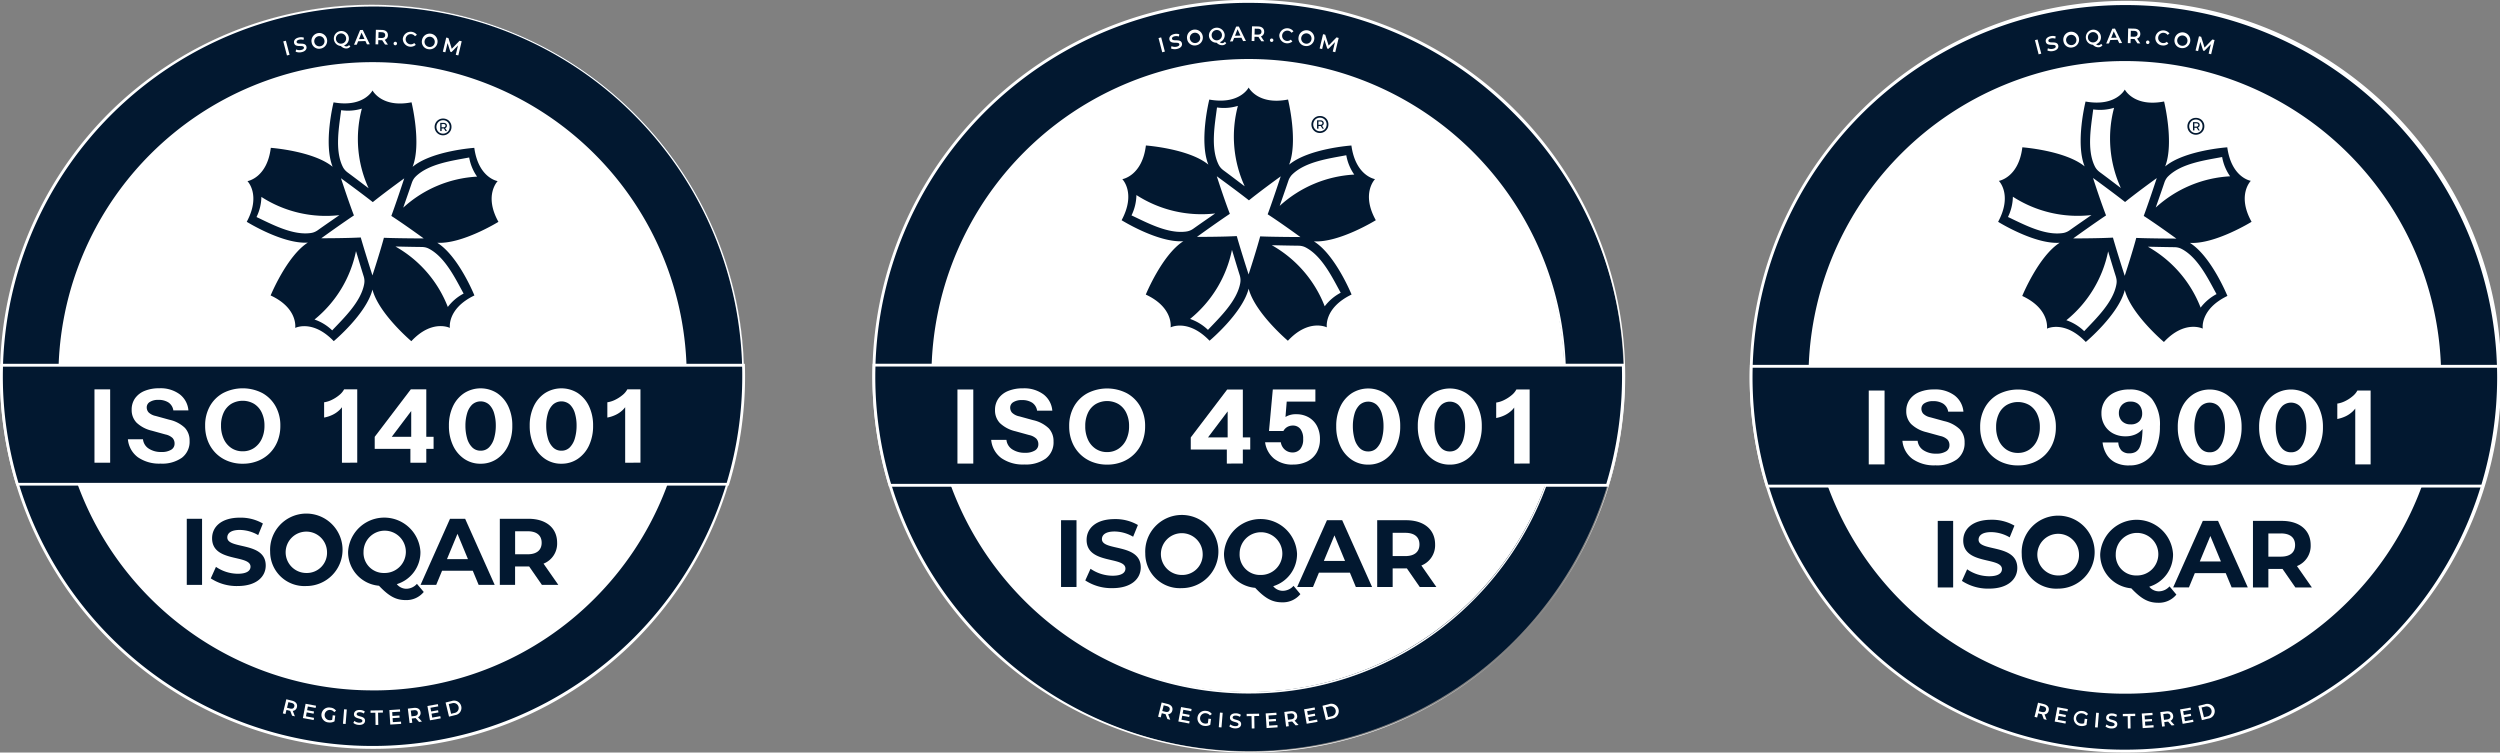
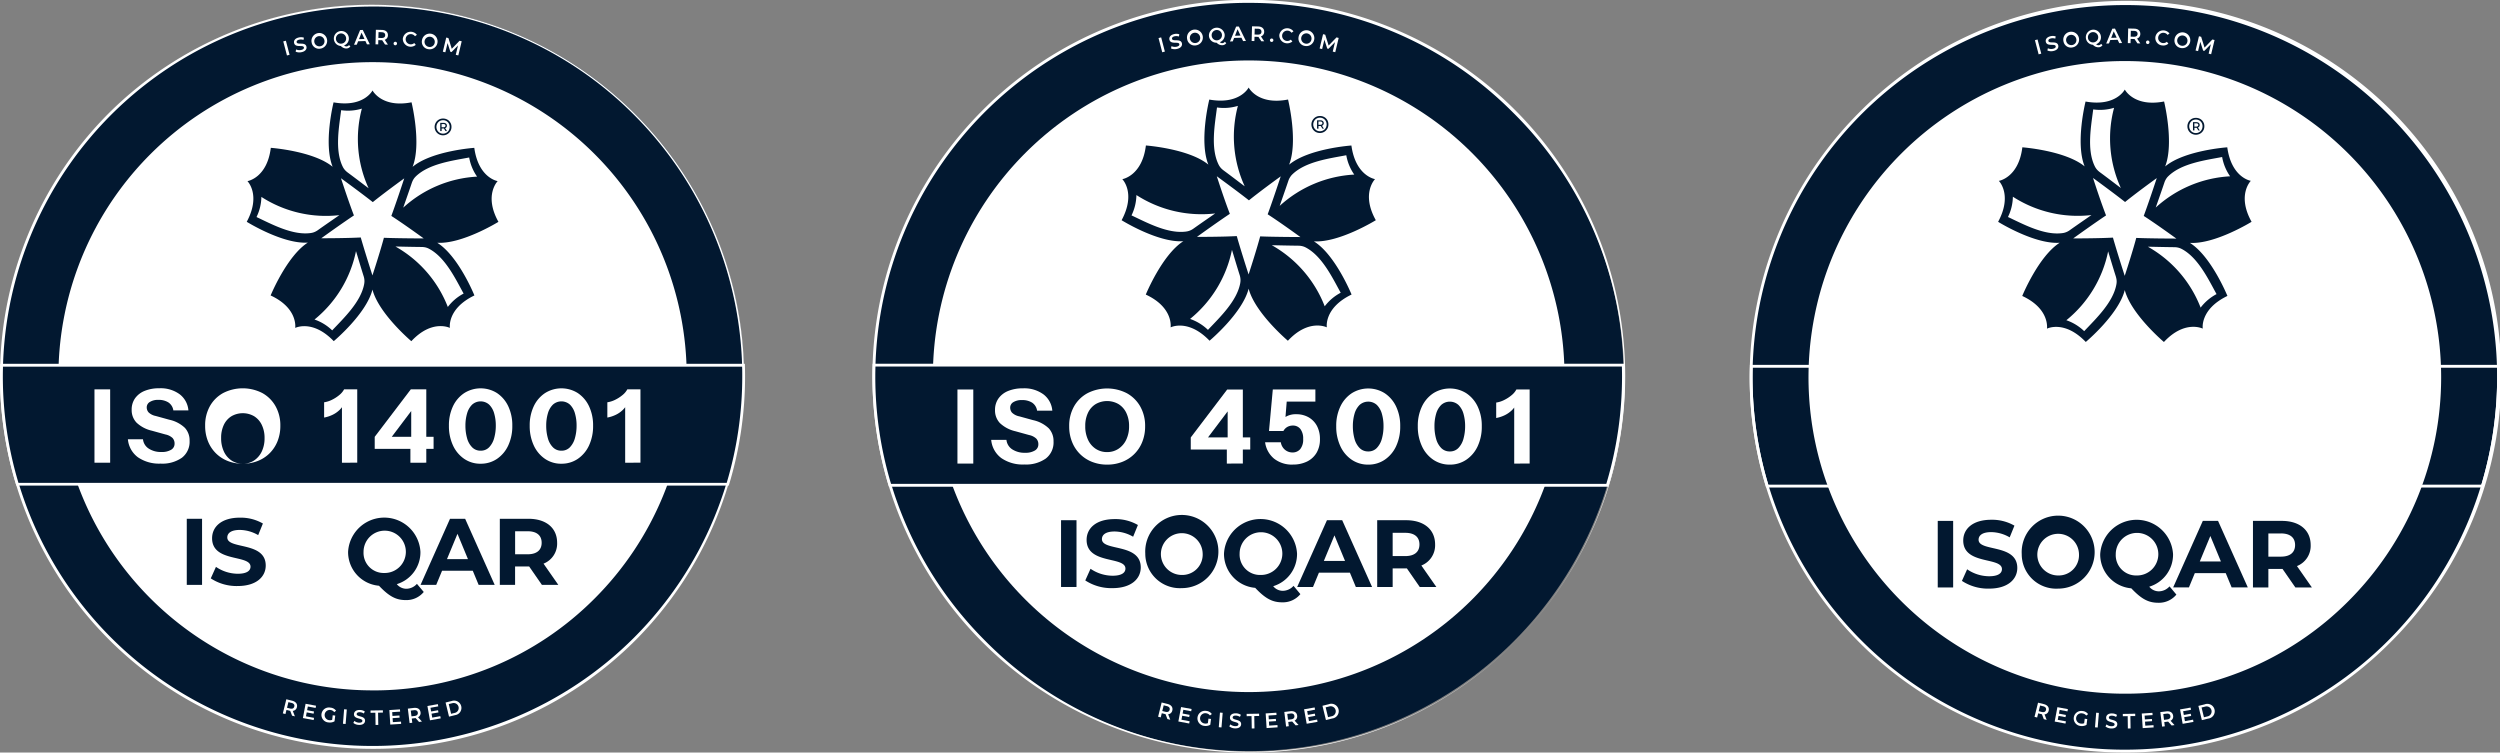
<svg xmlns="http://www.w3.org/2000/svg" width="270.107" height="81.308" viewBox="0 0 270.107 81.308">
  <rect x="0" y="0" width="270.107" height="81.308" fill="#808080" stroke="none" />
  <g id="Group_4139" data-name="Group 4139" transform="translate(-6346.054 -10451.846)">
    <g id="Group_4138" data-name="Group 4138">
      <g id="Group_4137" data-name="Group 4137">
        <path id="Path_6594" data-name="Path 6594" d="M503.384,43.536a40.1,40.1,0,1,1-40.1-40.1,40.1,40.1,0,0,1,40.1,40.1" transform="translate(5923.021 10448.965)" fill="#021830" />
        <path id="Path_6595" data-name="Path 6595" d="M463.357,83.858a40.251,40.251,0,0,1-28.463-68.712A40.252,40.252,0,0,1,491.82,72.069a40,40,0,0,1-28.463,11.789m0-80.2a39.944,39.944,0,0,0-28.245,68.189,39.944,39.944,0,0,0,56.49-56.49,39.685,39.685,0,0,0-28.245-11.7" transform="translate(5922.95 10448.895)" fill="#fff" />
        <path id="Path_6596" data-name="Path 6596" d="M494.147,40.611A33.784,33.784,0,1,1,460.362,6.827a33.785,33.785,0,0,1,33.784,33.784" transform="translate(5925.945 10451.889)" fill="#fff" />
        <path id="Path_6597" data-name="Path 6597" d="M460.434,74.62a33.937,33.937,0,0,1-24-57.935,33.938,33.938,0,1,1,48,48,33.717,33.717,0,0,1-24,9.939m0-67.569a33.63,33.63,0,0,0-23.78,57.412A33.631,33.631,0,1,0,484.214,16.9a33.41,33.41,0,0,0-23.78-9.85" transform="translate(5925.873 10451.817)" fill="#fff" />
        <path id="Path_6598" data-name="Path 6598" d="M459.145,31.779a12.8,12.8,0,0,0-5.661-6.534c.671.009,1.6.039,2.844.05.045,0,.093,0,.138.007a1.638,1.638,0,0,1,.367.067,1.614,1.614,0,0,1,.3.129c1.749.931,2.848,3.256,3.718,4.83a5.116,5.116,0,0,0-1.71,1.451M451,28.37l-.009-.03c-.9-2.809-1.254-4.074-1.254-4.074s-1.33.084-4.264.086l.026-.02c2.4-1.725,3.5-2.447,3.5-2.447s-.49-1.235-1.4-4.018l.026.019c2.386,1.742,3.412,2.561,3.412,2.561s1.028-.847,3.4-2.569l-.011.03c-.922,2.8-1.386,4.031-1.386,4.031s1.125.712,3.5,2.431h-.034c-2.956-.009-4.269-.069-4.269-.069s-.332,1.287-1.239,4.07m-.89.916c-.348,1.946-2.226,3.707-3.457,5.018a5.155,5.155,0,0,0-1.911-1.173,12.792,12.792,0,0,0,4.482-7.389c.2.639.458,1.533.829,2.714a1.018,1.018,0,0,1,.037.134,1.7,1.7,0,0,1,.048.369,1.764,1.764,0,0,1-.028.328M438.474,22.06A5.1,5.1,0,0,0,439,19.884a12.852,12.852,0,0,0,8.43,1.969c-.548.386-1.321.907-2.33,1.624a.974.974,0,0,1-.117.076,1.609,1.609,0,0,1-.335.16,1.587,1.587,0,0,1-.322.075c-1.963.272-4.223-.965-5.852-1.729m9.146-11.543a5.154,5.154,0,0,0,2.237-.171,12.757,12.757,0,0,0,.73,8.605c-.538-.4-1.274-.972-2.271-1.708-.037-.028-.075-.058-.108-.088a1.722,1.722,0,0,1-.257-.27,1.552,1.552,0,0,1-.17-.281c-.866-1.779-.386-4.3-.162-6.087m7.862,7.391a1.828,1.828,0,0,1,.216-.248c1.429-1.371,3.986-1.695,5.754-2.034a5.125,5.125,0,0,0,.855,2.069,12.846,12.846,0,0,0-7.979,3.351c.216-.633.533-1.509.928-2.682q.022-.064.05-.129A1.749,1.749,0,0,1,455.482,17.908ZM458,24.839c2.692.162,6.612-2.261,6.612-2.261-1.6-2.87-.082-4.4-.082-4.4s-2.075-.322-2.526-3.595c0,0-4.586.317-6.666,2.053.985-2.5-.114-6.972-.114-6.972-3.232.633-4.215-1.28-4.215-1.28s-.948,1.868-4.21,1.285c0,0-1.114,4.448-.1,6.959-2.081-1.708-6.681-2.047-6.681-2.047-.4,3.261-2.524,3.6-2.524,3.6s1.488,1.479-.075,4.392c0,0,3.9,2.431,6.6,2.246C441.747,26.273,440,30.533,440,30.533c2.988,1.384,2.656,3.507,2.656,3.507s1.87-.956,4.163,1.429c0,0,3.522-2.945,4.183-5.571.678,2.6,4.2,5.575,4.2,5.575,2.241-2.407,4.165-1.436,4.165-1.436s-.333-2.068,2.649-3.507C462.018,30.529,460.3,26.277,458,24.839Z" transform="translate(5935.294 10453.236)" fill="#021830" />
        <path id="Path_6599" data-name="Path 6599" d="M449.887,11.2a.666.666,0,0,1-.149.231.738.738,0,0,1-.8.158.684.684,0,0,1-.225-.155.738.738,0,0,1-.151-.231.779.779,0,0,1,0-.57.738.738,0,0,1,.151-.231.684.684,0,0,1,.225-.155.736.736,0,0,1,.287-.056.727.727,0,0,1,.285.056.712.712,0,0,1,.224.153.651.651,0,0,1,.149.227.721.721,0,0,1,.056.285.736.736,0,0,1-.056.287m.181-.643a.962.962,0,0,0-.19-.287.837.837,0,0,0-.291-.19.941.941,0,0,0-.358-.069.924.924,0,0,0-.36.071.863.863,0,0,0-.287.192.9.9,0,0,0-.194.291.858.858,0,0,0-.071.354.9.9,0,0,0,.548.836.923.923,0,0,0,1.006-.194.974.974,0,0,0,.2-.291.906.906,0,0,0,.067-.358.89.89,0,0,0-.067-.356" transform="translate(5944.699 10454.641)" fill="#021830" />
        <path id="Path_6600" data-name="Path 6600" d="M448.986,10.744h-.2v-.352h.2a.27.27,0,0,1,.166.045.169.169,0,0,1,0,.261.258.258,0,0,1-.166.047m.276.045a.274.274,0,0,0,.1-.222.278.278,0,0,0-.1-.22.389.389,0,0,0-.263-.082h-.358v.887h.153v-.283h.2l.034-.006.186.289h.156l-.2-.315a.252.252,0,0,0,.091-.048" transform="translate(5944.977 10454.855)" fill="#021830" />
        <rect id="Rectangle_100" data-name="Rectangle 100" width="1.652" height="7.141" transform="translate(6366.233 10507.897)" fill="#021830" />
        <path id="Path_6601" data-name="Path 6601" d="M435.331,39.726l.561-1.244a4.217,4.217,0,0,0,2.358.745c.978,0,1.376-.328,1.376-.766,0-1.337-4.152-.419-4.152-3.071,0-1.214.98-2.224,3.01-2.224a4.783,4.783,0,0,1,2.479.633l-.51,1.254a4.026,4.026,0,0,0-1.98-.561c-.98,0-1.356.367-1.356.816,0,1.317,4.152.408,4.152,3.03,0,1.194-.989,2.215-3.031,2.215a5.086,5.086,0,0,1-2.908-.827" transform="translate(5933.495 10474.609)" fill="#021830" />
-         <path id="Path_6602" data-name="Path 6602" d="M438.776,36.859a3.914,3.914,0,1,1,3.908,3.694,3.7,3.7,0,0,1-3.908-3.694m6.143,0a2.235,2.235,0,1,0-2.235,2.285,2.18,2.18,0,0,0,2.235-2.285" transform="translate(5936.467 10474.609)" fill="#021830" />
        <path id="Path_6603" data-name="Path 6603" d="M451.47,41.195a2.423,2.423,0,0,1-1.93.877c-1.06,0-1.8-.387-2.908-1.55a3.648,3.648,0,0,1-3.336-3.664,3.914,3.914,0,0,1,7.816,0,3.6,3.6,0,0,1-2.552,3.491,1.323,1.323,0,0,0,1.011.5,1.55,1.55,0,0,0,1.162-.531ZM447.2,39.144a2.286,2.286,0,1,0-2.235-2.285,2.178,2.178,0,0,0,2.235,2.285" transform="translate(5940.367 10474.609)" fill="#021830" />
        <path id="Path_6604" data-name="Path 6604" d="M453.141,38.843h-3.316l-.633,1.529H447.5l3.183-7.141h1.634l3.193,7.141h-1.734Zm-.52-1.255-1.132-2.734-1.133,2.734Z" transform="translate(5943.992 10474.666)" fill="#021830" />
        <path id="Path_6605" data-name="Path 6605" d="M456.647,40.372l-1.378-1.989h-1.52v1.989H452.1V33.231h3.092c1.909,0,3.1.989,3.1,2.591a2.325,2.325,0,0,1-1.47,2.256l1.6,2.295ZM455.1,34.578h-1.347v2.488H455.1c1.01,0,1.52-.468,1.52-1.244s-.51-1.244-1.52-1.244" transform="translate(5947.956 10474.666)" fill="#021830" />
        <path id="Path_6606" data-name="Path 6606" d="M503.384,25.516c0-.4-.007-.8-.019-1.19H423.207c-.011.395-.019.792-.019,1.19a40.046,40.046,0,0,0,1.725,11.662h76.746a40.107,40.107,0,0,0,1.725-11.662" transform="translate(5923.021 10466.984)" fill="#021830" />
        <path id="Path_6607" data-name="Path 6607" d="M501.844,37.4H424.871l-.034-.11a40.261,40.261,0,0,1-1.732-11.707c0-.361.007-.753.019-1.194l.006-.149h80.456l0,.149c.013.44.019.831.019,1.194a40.325,40.325,0,0,1-1.73,11.707ZM425.1,37.1h76.519A40,40,0,0,0,503.3,25.587c0-.319,0-.659-.015-1.037H423.427c-.009.38-.015.719-.015,1.037A39.934,39.934,0,0,0,425.1,37.1" transform="translate(5922.949 10466.914)" fill="#fff" />
        <rect id="Rectangle_101" data-name="Rectangle 101" width="0.293" height="1.572" transform="matrix(0.967, -0.254, 0.254, 0.967, 6376.658, 10456.32)" fill="#fff" />
        <path id="Path_6608" data-name="Path 6608" d="M440.338,6.86l.05-.242a.882.882,0,0,0,.544.058c.238-.052.32-.16.3-.274-.073-.332-.937.086-1.062-.486-.054-.248.1-.5.518-.592a1,1,0,0,1,.542.024l-.043.242a.872.872,0,0,0-.449-.03c-.237.052-.313.166-.289.281.073.328.935-.084,1.058.481.054.244-.1.5-.52.59a1.014,1.014,0,0,1-.646-.052" transform="translate(5937.658 10450.569)" fill="#fff" />
        <path id="Path_6609" data-name="Path 6609" d="M441.186,6.037a.848.848,0,1,1,.961.667.805.805,0,0,1-.961-.667m1.382-.218a.552.552,0,1,0-.46.631.537.537,0,0,0,.46-.631" transform="translate(5938.537 10450.395)" fill="#fff" />
        <path id="Path_6610" data-name="Path 6610" d="M444.287,6.6a.525.525,0,0,1-.393.224.789.789,0,0,1-.631-.268.811.811,0,1,1,.859-.887.786.786,0,0,1-.514.825.35.35,0,0,0,.274.108.354.354,0,0,0,.257-.151Zm-.957-.3a.552.552,0,1,0-.6-.5.536.536,0,0,0,.6.5" transform="translate(5939.621 10450.26)" fill="#fff" />
        <path id="Path_6611" data-name="Path 6611" d="M444.87,6.075l-.786.026-.143.367-.3.009.659-1.593.287-.009.758,1.55-.305.009Zm-.1-.225-.318-.678-.272.7Z" transform="translate(5940.662 10450.205)" fill="#fff" />
        <path id="Path_6612" data-name="Path 6612" d="M445.915,6.461l-.309-.468a.319.319,0,0,1-.06,0l-.356-.007-.011.458-.292-.007.039-1.572.648.017c.412.009.663.227.654.576a.5.5,0,0,1-.346.488l.348.525Zm-.361-1.334-.341-.009-.017.628.343.007c.255.007.391-.106.395-.3s-.125-.317-.38-.322" transform="translate(5941.738 10450.197)" fill="#fff" />
        <path id="Path_6613" data-name="Path 6613" d="M445.936,5.737a.184.184,0,1,1,.367.024.184.184,0,1,1-.367-.024" transform="translate(5942.644 10450.799)" fill="#fff" />
        <path id="Path_6614" data-name="Path 6614" d="M446.477,5.7a.851.851,0,0,1,1.514-.386l-.207.156a.554.554,0,0,0-.4-.229.553.553,0,1,0,.319.959l.168.2a.851.851,0,0,1-1.4-.7" transform="translate(5943.106 10450.293)" fill="#fff" />
        <path id="Path_6615" data-name="Path 6615" d="M447.585,5.8a.848.848,0,1,1,.7.937.805.805,0,0,1-.7-.937m1.38.233a.553.553,0,1,0-.637.453.535.535,0,0,0,.637-.453" transform="translate(5944.056 10450.426)" fill="#fff" />
        <path id="Path_6616" data-name="Path 6616" d="M450.193,7.182l.242-1.013-.7.717-.127-.03-.3-.946-.242,1-.27-.065.367-1.529.235.056.363,1.16.84-.87.233.056-.365,1.529Z" transform="translate(5945.104 10450.586)" fill="#fff" />
        <path id="Path_6617" data-name="Path 6617" d="M440.508,45.473l-.2-.523a.307.307,0,0,1-.06-.013l-.345-.086-.11.445-.283-.071.378-1.525.628.156c.4.1.6.367.514.7a.5.5,0,0,1-.443.4l.225.589Zm-.063-1.38-.332-.082-.151.607.332.082c.248.061.4-.019.453-.21s-.054-.335-.3-.4" transform="translate(5937.102 10483.697)" fill="#fff" />
        <path id="Path_6618" data-name="Path 6618" d="M441.879,45.483l-.045.24-1.159-.218.289-1.544,1.129.21-.045.242-.842-.158-.075.4.745.14-.045.237-.745-.142-.08.427Z" transform="translate(5938.106 10483.922)" fill="#fff" />
        <path id="Path_6619" data-name="Path 6619" d="M442.953,45.015l.274.035-.078.62a.994.994,0,0,1-.637.121.81.81,0,1,1,.209-1.6.816.816,0,0,1,.594.333l-.2.156a.586.586,0,0,0-.408-.235.553.553,0,1,0-.142,1.1.634.634,0,0,0,.332-.039Z" transform="translate(5939.048 10484.11)" fill="#fff" />
        <path id="Path_6620" data-name="Path 6620" d="M443.124,44.28l.291.024-.127,1.566L443,45.846Z" transform="translate(5940.108 10484.197)" fill="#fff" />
        <path id="Path_6621" data-name="Path 6621" d="M443.6,45.725l.11-.224a.867.867,0,0,0,.512.194c.244.007.35-.074.356-.192.011-.339-.929-.153-.909-.736.011-.253.22-.462.652-.445a1,1,0,0,1,.518.158l-.1.224a.894.894,0,0,0-.428-.14c-.244-.009-.345.082-.35.2-.013.333.928.151.905.728-.009.251-.222.458-.652.443a1.013,1.013,0,0,1-.613-.212" transform="translate(5940.629 10484.232)" fill="#fff" />
        <path id="Path_6622" data-name="Path 6622" d="M445.122,44.6l-.522.009,0-.248,1.334-.022,0,.248-.52.007.022,1.324-.292.006Z" transform="translate(5941.488 10484.25)" fill="#fff" />
        <path id="Path_6623" data-name="Path 6623" d="M446.951,45.609l.015.244-1.175.076-.1-1.568,1.146-.075.017.244-.855.056.028.408.756-.048.015.238-.756.05.028.432Z" transform="translate(5942.43 10484.203)" fill="#fff" />
        <path id="Path_6624" data-name="Path 6624" d="M447.972,45.719,447.6,45.3l-.06.009-.354.043.056.454-.289.035-.19-1.559.641-.078c.41-.05.689.129.732.473a.5.5,0,0,1-.272.533l.421.469Zm-.553-1.267-.339.041.076.622.339-.041c.253-.032.371-.164.346-.359s-.169-.294-.423-.263" transform="translate(5943.355 10484.127)" fill="#fff" />
        <path id="Path_6625" data-name="Path 6625" d="M449.291,45.282l.043.24-1.16.21-.277-1.548,1.129-.2.043.24-.842.153.073.4.747-.136.043.237-.747.134.076.427Z" transform="translate(5944.335 10483.939)" fill="#fff" />
        <path id="Path_6626" data-name="Path 6626" d="M448.951,43.979l.669-.164a.789.789,0,1,1,.371,1.527l-.667.164Zm.969,1.127a.54.54,0,1,0-.255-1.047l-.371.089.255,1.049Z" transform="translate(5945.244 10483.768)" fill="#fff" />
        <rect id="Rectangle_102" data-name="Rectangle 102" width="1.695" height="7.925" transform="translate(6356.261 10493.913)" fill="#fff" />
        <path id="Path_6627" data-name="Path 6627" d="M434.068,33.8a4.038,4.038,0,0,1-2.466-.687,2.721,2.721,0,0,1-1.078-1.943h1.63a1.366,1.366,0,0,0,.617,1.006,2.383,2.383,0,0,0,1.375.369,1.909,1.909,0,0,0,1.052-.242.742.742,0,0,0,.369-.648.881.881,0,0,0-.22-.622,1.585,1.585,0,0,0-.76-.38l-1.475-.408a3.571,3.571,0,0,1-1.658-.875,1.952,1.952,0,0,1-.522-1.391,2.094,2.094,0,0,1,.369-1.239,2.349,2.349,0,0,1,1.039-.8,4.075,4.075,0,0,1,1.574-.279,3.462,3.462,0,0,1,2.213.654,2.436,2.436,0,0,1,.935,1.734h-1.628a1.246,1.246,0,0,0-.535-.859,1.966,1.966,0,0,0-1.084-.276,1.659,1.659,0,0,0-.913.222.673.673,0,0,0-.343.594.82.82,0,0,0,.188.522,1.521,1.521,0,0,0,.78.4L435,29.06a3.512,3.512,0,0,1,1.68.875,1.991,1.991,0,0,1,.51,1.4,2.168,2.168,0,0,1-.825,1.827,3.672,3.672,0,0,1-2.3.639" transform="translate(5929.348 10468.135)" fill="#fff" />
-         <path id="Path_6628" data-name="Path 6628" d="M439.065,33.81a4.315,4.315,0,0,1-1.624-.3,3.774,3.774,0,0,1-1.287-.842,3.818,3.818,0,0,1-.848-1.3,4.414,4.414,0,0,1-.3-1.667,4.21,4.21,0,0,1,.518-2.12,3.64,3.64,0,0,1,1.436-1.414,4.629,4.629,0,0,1,4.211,0,3.678,3.678,0,0,1,1.436,1.419,4.206,4.206,0,0,1,.523,2.125,4.417,4.417,0,0,1-.3,1.656,3.818,3.818,0,0,1-.847,1.3,3.774,3.774,0,0,1-1.287.842,4.315,4.315,0,0,1-1.624.3m-.011-1.343a2.153,2.153,0,0,0,1.222-.352,2.4,2.4,0,0,0,.831-.974,3.283,3.283,0,0,0,.3-1.447,3.2,3.2,0,0,0-.3-1.421,2.233,2.233,0,0,0-.825-.935,2.45,2.45,0,0,0-2.455,0,2.2,2.2,0,0,0-.82.929,3.218,3.218,0,0,0-.292,1.427,3.337,3.337,0,0,0,.3,1.458,2.329,2.329,0,0,0,.825.969,2.158,2.158,0,0,0,1.211.346" transform="translate(5933.213 10468.139)" fill="#fff" />
+         <path id="Path_6628" data-name="Path 6628" d="M439.065,33.81a4.315,4.315,0,0,1-1.624-.3,3.774,3.774,0,0,1-1.287-.842,3.818,3.818,0,0,1-.848-1.3,4.414,4.414,0,0,1-.3-1.667,4.21,4.21,0,0,1,.518-2.12,3.64,3.64,0,0,1,1.436-1.414,4.629,4.629,0,0,1,4.211,0,3.678,3.678,0,0,1,1.436,1.419,4.206,4.206,0,0,1,.523,2.125,4.417,4.417,0,0,1-.3,1.656,3.818,3.818,0,0,1-.847,1.3,3.774,3.774,0,0,1-1.287.842,4.315,4.315,0,0,1-1.624.3a2.153,2.153,0,0,0,1.222-.352,2.4,2.4,0,0,0,.831-.974,3.283,3.283,0,0,0,.3-1.447,3.2,3.2,0,0,0-.3-1.421,2.233,2.233,0,0,0-.825-.935,2.45,2.45,0,0,0-2.455,0,2.2,2.2,0,0,0-.82.929,3.218,3.218,0,0,0-.292,1.427,3.337,3.337,0,0,0,.3,1.458,2.329,2.329,0,0,0,.825.969,2.158,2.158,0,0,0,1.211.346" transform="translate(5933.213 10468.139)" fill="#fff" />
        <path id="Path_6629" data-name="Path 6629" d="M443.832,33.649V27.177l.186.166a2.176,2.176,0,0,1-.473.633,2.869,2.869,0,0,1-.721.494,3.593,3.593,0,0,1-.918.3v-1.65a2.807,2.807,0,0,0,.847-.27,3.884,3.884,0,0,0,.8-.518,2,2,0,0,0,.512-.611h1.419v7.925Z" transform="translate(5939.167 10468.19)" fill="#fff" />
        <path id="Path_6630" data-name="Path 6630" d="M448.695,33.649V31.557l.088-.22V26.813l.672.363-3.215,4.26-.78-.583H451.2v1.3h-6.361v-1.3l3.9-5.13h1.673v7.925Z" transform="translate(5941.7 10468.189)" fill="#fff" />
        <path id="Path_6631" data-name="Path 6631" d="M452.569,33.809a3.081,3.081,0,0,1-1.766-.522,3.525,3.525,0,0,1-1.218-1.453,4.939,4.939,0,0,1-.44-2.131,4.8,4.8,0,0,1,.44-2.108,3.473,3.473,0,0,1,1.218-1.419,3.313,3.313,0,0,1,3.539,0,3.5,3.5,0,0,1,1.211,1.419,4.8,4.8,0,0,1,.44,2.108,4.929,4.929,0,0,1-.44,2.136,3.543,3.543,0,0,1-1.216,1.447,3.092,3.092,0,0,1-1.768.522m0-1.408a1.231,1.231,0,0,0,.924-.374,2.3,2.3,0,0,0,.54-.991,4.869,4.869,0,0,0,.177-1.343,4.641,4.641,0,0,0-.177-1.321,2.126,2.126,0,0,0-.54-.946,1.38,1.38,0,0,0-1.848.006,2.168,2.168,0,0,0-.54.952,4.6,4.6,0,0,0-.177,1.309,4.912,4.912,0,0,0,.177,1.354,2.224,2.224,0,0,0,.546.985,1.243,1.243,0,0,0,.918.369" transform="translate(5945.412 10468.139)" fill="#fff" />
        <path id="Path_6632" data-name="Path 6632" d="M457.255,33.809a3.081,3.081,0,0,1-1.766-.522,3.526,3.526,0,0,1-1.218-1.453,4.94,4.94,0,0,1-.44-2.131,4.8,4.8,0,0,1,.44-2.108,3.474,3.474,0,0,1,1.218-1.419,3.313,3.313,0,0,1,3.539,0,3.5,3.5,0,0,1,1.211,1.419,4.8,4.8,0,0,1,.44,2.108,4.929,4.929,0,0,1-.44,2.136,3.543,3.543,0,0,1-1.216,1.447,3.092,3.092,0,0,1-1.768.522m0-1.408a1.231,1.231,0,0,0,.924-.374,2.3,2.3,0,0,0,.54-.991,4.869,4.869,0,0,0,.177-1.343,4.641,4.641,0,0,0-.177-1.321,2.125,2.125,0,0,0-.54-.946,1.38,1.38,0,0,0-1.848.006,2.168,2.168,0,0,0-.54.952,4.6,4.6,0,0,0-.177,1.309,4.915,4.915,0,0,0,.177,1.354,2.224,2.224,0,0,0,.546.985,1.243,1.243,0,0,0,.918.369" transform="translate(5949.454 10468.139)" fill="#fff" />
        <path id="Path_6633" data-name="Path 6633" d="M460.26,33.649V27.177l.186.166a2.174,2.174,0,0,1-.473.633,2.867,2.867,0,0,1-.721.494,3.594,3.594,0,0,1-.918.3v-1.65a2.807,2.807,0,0,0,.847-.27,3.883,3.883,0,0,0,.8-.518,2,2,0,0,0,.512-.611h1.419v7.925Z" transform="translate(5953.339 10468.19)" fill="#fff" />
        <path id="Path_6634" data-name="Path 6634" d="M554.79,43.72a40.5,40.5,0,1,1-40.5-40.5,40.5,40.5,0,0,1,40.5,40.5" transform="translate(5966.675 10448.78)" fill="#021830" />
        <path id="Path_6635" data-name="Path 6635" d="M514.364,84.447a40.653,40.653,0,0,1-28.746-69.4A40.653,40.653,0,1,1,543.11,72.539a40.388,40.388,0,0,1-28.746,11.908m0-81a40.342,40.342,0,0,0-28.526,68.869A40.342,40.342,0,1,0,542.89,15.267,40.078,40.078,0,0,0,514.364,3.45" transform="translate(5966.603 10448.707)" fill="#fff" />
        <path id="Path_6636" data-name="Path 6636" d="M545.46,40.768A34.121,34.121,0,1,1,511.339,6.646,34.122,34.122,0,0,1,545.46,40.768" transform="translate(5969.628 10451.732)" fill="#fff" />
-         <path id="Path_6637" data-name="Path 6637" d="M511.41,75.116A34.277,34.277,0,0,1,487.174,16.6a34.276,34.276,0,0,1,48.473,48.475,34.048,34.048,0,0,1-24.236,10.04m0-68.243a33.966,33.966,0,0,0-24.019,57.984,33.967,33.967,0,1,0,48.037-48.035A33.75,33.75,0,0,0,511.41,6.873" transform="translate(5969.556 10451.66)" fill="#fff" />
        <path id="Path_6638" data-name="Path 6638" d="M510.11,31.848a12.922,12.922,0,0,0-5.716-6.6c.676.009,1.619.039,2.872.052q.07,0,.14.006a1.8,1.8,0,0,1,.371.069,1.632,1.632,0,0,1,.305.129c1.768.941,2.876,3.289,3.755,4.878a5.215,5.215,0,0,0-1.727,1.466m-8.225-3.442-.009-.03c-.913-2.837-1.267-4.115-1.267-4.115s-1.343.086-4.306.086l.028-.019c2.42-1.743,3.53-2.472,3.53-2.472s-.5-1.25-1.412-4.061l.026.02c2.41,1.758,3.448,2.585,3.448,2.585s1.037-.857,3.433-2.593l-.009.03c-.931,2.829-1.4,4.07-1.4,4.07s1.138.719,3.535,2.457h-.034c-2.984-.011-4.312-.071-4.312-.071s-.335,1.3-1.25,4.111m-.9.924c-.352,1.967-2.248,3.744-3.491,5.068a5.224,5.224,0,0,0-1.932-1.183,12.913,12.913,0,0,0,4.526-7.464c.2.644.462,1.548.838,2.74.015.045.026.089.037.136a1.742,1.742,0,0,1,.048.373,1.781,1.781,0,0,1-.028.33m-11.751-7.3a5.2,5.2,0,0,0,.533-2.2,12.98,12.98,0,0,0,8.512,1.987c-.553.389-1.332.916-2.352,1.641q-.059.042-.117.078a1.714,1.714,0,0,1-.341.16,1.745,1.745,0,0,1-.324.076c-1.984.274-4.264-.976-5.91-1.745m9.237-11.66a5.176,5.176,0,0,0,2.259-.173,12.883,12.883,0,0,0,.736,8.691c-.542-.4-1.287-.982-2.293-1.725-.037-.028-.075-.058-.11-.089a1.592,1.592,0,0,1-.259-.272,1.686,1.686,0,0,1-.171-.283c-.875-1.8-.389-4.347-.162-6.149m7.94,7.465a1.743,1.743,0,0,1,.218-.251c1.444-1.384,4.025-1.71,5.811-2.053a5.181,5.181,0,0,0,.862,2.09,12.964,12.964,0,0,0-8.058,3.384c.218-.639.538-1.524.937-2.708.015-.045.032-.089.048-.132A1.685,1.685,0,0,1,506.411,17.839Zm2.541,7c2.718.164,6.679-2.284,6.679-2.284-1.619-2.9-.084-4.439-.084-4.439s-2.1-.326-2.552-3.632c0,0-4.63.32-6.733,2.073,1-2.528-.114-7.041-.114-7.041-3.263.639-4.256-1.295-4.256-1.295s-.959,1.889-4.252,1.3c0,0-1.125,4.491-.1,7.028-2.1-1.725-6.75-2.068-6.75-2.068-.4,3.293-2.548,3.64-2.548,3.64s1.505,1.492-.076,4.435c0,0,3.936,2.455,6.67,2.269-2.295,1.462-4.057,5.765-4.057,5.765,3.017,1.4,2.682,3.543,2.682,3.543s1.889-.967,4.206,1.442c0,0,3.556-2.975,4.224-5.625.685,2.628,4.241,5.629,4.241,5.629,2.263-2.431,4.206-1.449,4.206-1.449s-.337-2.09,2.675-3.545C513.01,30.585,511.275,26.291,508.952,24.839Z" transform="translate(5979.07 10453.092)" fill="#021830" />
        <path id="Path_6639" data-name="Path 6639" d="M500.76,11.067a.678.678,0,0,1-.151.235.746.746,0,0,1-.231.156.748.748,0,0,1-.572,0,.678.678,0,0,1-.229-.156.749.749,0,0,1-.207-.52.722.722,0,0,1,.056-.287.791.791,0,0,1,.151-.235.678.678,0,0,1,.229-.156.774.774,0,0,1,.577,0,.727.727,0,0,1,.225.155.639.639,0,0,1,.151.229.773.773,0,0,1,0,.577m.183-.648a.931.931,0,0,0-.192-.289.854.854,0,0,0-.292-.194.979.979,0,0,0-.726,0,.88.88,0,0,0-.289.2.9.9,0,0,0-.2.292.875.875,0,0,0-.071.358.92.92,0,0,0,.069.358.874.874,0,0,0,.194.291.889.889,0,0,0,.291.2.953.953,0,0,0,.721,0,.9.9,0,0,0,.294-.2.964.964,0,0,0,.2-.292.931.931,0,0,0,.067-.361.909.909,0,0,0-.067-.359" transform="translate(5988.571 10454.512)" fill="#021830" />
        <path id="Path_6640" data-name="Path 6640" d="M499.85,10.6h-.2v-.356h.2a.27.27,0,0,1,.166.045.158.158,0,0,1,.063.132.16.16,0,0,1-.063.132.259.259,0,0,1-.166.047m.278.045a.3.3,0,0,0,0-.445.391.391,0,0,0-.266-.084H499.5v.9h.153v-.287h.207l.035,0,.188.291h.156l-.207-.317a.279.279,0,0,0,.093-.05" transform="translate(5988.852 10454.729)" fill="#021830" />
        <rect id="Rectangle_103" data-name="Rectangle 103" width="1.669" height="7.214" transform="translate(6460.693 10508.051)" fill="#021830" />
        <path id="Path_6641" data-name="Path 6641" d="M486.058,39.873l.566-1.257a4.248,4.248,0,0,0,2.38.752c.989,0,1.391-.33,1.391-.773,0-1.35-4.195-.423-4.195-3.1,0-1.227.989-2.246,3.042-2.246a4.839,4.839,0,0,1,2.5.639l-.516,1.267a4.062,4.062,0,0,0-2-.566c-.989,0-1.371.371-1.371.825,0,1.328,4.195.412,4.195,3.06,0,1.205-1,2.235-3.06,2.235a5.151,5.151,0,0,1-2.937-.834" transform="translate(5977.254 10474.681)" fill="#021830" />
        <path id="Path_6642" data-name="Path 6642" d="M489.538,36.978a3.953,3.953,0,1,1,3.947,3.731,3.734,3.734,0,0,1-3.947-3.731m6.2,0a2.257,2.257,0,1,0-2.258,2.308,2.2,2.2,0,0,0,2.258-2.308" transform="translate(5980.256 10474.68)" fill="#021830" />
        <path id="Path_6643" data-name="Path 6643" d="M502.357,41.357a2.442,2.442,0,0,1-1.946.887c-1.073,0-1.825-.391-2.937-1.566a3.681,3.681,0,0,1-3.37-3.7,3.952,3.952,0,0,1,7.892,0A3.63,3.63,0,0,1,499.42,40.5a1.338,1.338,0,0,0,1.019.5,1.573,1.573,0,0,0,1.177-.536Zm-4.306-2.071a2.308,2.308,0,1,0-2.259-2.308,2.2,2.2,0,0,0,2.259,2.308" transform="translate(5984.194 10474.68)" fill="#021830" />
        <path id="Path_6644" data-name="Path 6644" d="M504.046,38.98H500.7l-.639,1.546h-1.71l3.215-7.212h1.648l3.226,7.212h-1.753Zm-.525-1.267-1.144-2.762-1.144,2.762Z" transform="translate(5987.855 10474.738)" fill="#021830" />
        <path id="Path_6645" data-name="Path 6645" d="M507.587,40.526l-1.391-2.01h-1.535v2.01H502.99V33.314h3.124c1.926,0,3.133,1,3.133,2.617a2.344,2.344,0,0,1-1.485,2.276l1.619,2.319Zm-1.566-5.852h-1.36v2.515h1.36c1.021,0,1.535-.475,1.535-1.257s-.514-1.257-1.535-1.257" transform="translate(5991.86 10474.738)" fill="#021830" />
        <path id="Path_6646" data-name="Path 6646" d="M554.79,25.521c0-.4-.007-.8-.019-1.2H473.815c-.011.4-.021.8-.021,1.2A40.453,40.453,0,0,0,475.537,37.3h77.511a40.516,40.516,0,0,0,1.742-11.779" transform="translate(5966.675 10466.979)" fill="#021830" />
        <path id="Path_6647" data-name="Path 6647" d="M553.235,37.528H475.493l-.034-.112a40.669,40.669,0,0,1-1.749-11.824c0-.365.007-.76.021-1.205l0-.151h81.259l0,.151c.013.443.021.838.021,1.205a40.665,40.665,0,0,1-1.749,11.824Zm-77.512-.311H553a40.337,40.337,0,0,0,1.7-11.625c0-.322-.006-.665-.015-1.047H474.036c-.009.382-.015.726-.015,1.047a40.339,40.339,0,0,0,1.7,11.625" transform="translate(5966.603 10466.906)" fill="#fff" />
        <rect id="Rectangle_104" data-name="Rectangle 104" width="0.295" height="1.587" transform="translate(6471.224 10455.959) rotate(-14.65)" fill="#fff" />
        <path id="Path_6648" data-name="Path 6648" d="M491.116,6.679l.05-.246a.886.886,0,0,0,.549.06c.242-.052.324-.162.3-.276-.073-.335-.946.086-1.073-.492-.054-.25.1-.507.523-.6a.993.993,0,0,1,.546.024l-.041.244a.894.894,0,0,0-.454-.03c-.238.052-.317.168-.291.285.073.33.944-.086,1.069.484.054.248-.1.5-.527.6a1.019,1.019,0,0,1-.652-.052" transform="translate(5981.459 10450.4)" fill="#fff" />
        <path id="Path_6649" data-name="Path 6649" d="M491.971,5.848a.857.857,0,1,1,.972.674.815.815,0,0,1-.972-.674m1.4-.22a.558.558,0,1,0-.464.639.54.54,0,0,0,.464-.639" transform="translate(5982.346 10450.223)" fill="#fff" />
        <path id="Path_6650" data-name="Path 6650" d="M495.1,6.419a.531.531,0,0,1-.4.225.8.8,0,0,1-.637-.272.8.8,0,0,1-.834-.738.855.855,0,0,1,1.7-.156.793.793,0,0,1-.52.833.353.353,0,0,0,.278.11.362.362,0,0,0,.259-.153Zm-.967-.307a.557.557,0,1,0-.607-.5.541.541,0,0,0,.607.5" transform="translate(5983.441 10450.088)" fill="#fff" />
        <path id="Path_6651" data-name="Path 6651" d="M495.691,5.888l-.793.024-.145.373-.3.009.665-1.609.291-.009.766,1.565-.307.009Zm-.1-.229-.32-.684-.276.7Z" transform="translate(5984.492 10450.033)" fill="#fff" />
        <path id="Path_6652" data-name="Path 6652" d="M496.747,6.278l-.313-.473c-.02,0-.041,0-.06,0l-.359-.009L496,6.259l-.294-.007.039-1.587.654.015c.417.011.669.231.661.581a.51.51,0,0,1-.35.494l.352.531Zm-.365-1.349-.345-.009-.017.633.345.009c.259.006.4-.108.4-.309s-.125-.319-.384-.324" transform="translate(5985.58 10450.023)" fill="#fff" />
        <path id="Path_6653" data-name="Path 6653" d="M496.769,5.545a.186.186,0,1,1,.173.2.183.183,0,0,1-.173-.2" transform="translate(5986.493 10450.632)" fill="#fff" />
        <path id="Path_6654" data-name="Path 6654" d="M497.315,5.5a.859.859,0,0,1,1.529-.389l-.209.158a.553.553,0,0,0-.4-.231.558.558,0,1,0-.121,1.11.554.554,0,0,0,.441-.142l.171.2a.86.86,0,0,1-1.412-.708" transform="translate(5986.961 10450.121)" fill="#fff" />
        <path id="Path_6655" data-name="Path 6655" d="M498.434,5.609a.856.856,0,1,1,.706.948.813.813,0,0,1-.706-.948m1.393.237a.558.558,0,1,0-.643.456.54.54,0,0,0,.643-.456" transform="translate(5987.919 10450.256)" fill="#fff" />
        <path id="Path_6656" data-name="Path 6656" d="M501.068,7.005l.244-1.024-.712.725-.127-.03-.307-.956-.244,1.01-.272-.065.371-1.544.235.058.369,1.17.848-.879.237.058L501.34,7.07Z" transform="translate(5988.979 10450.416)" fill="#fff" />
        <path id="Path_6657" data-name="Path 6657" d="M491.288,45.678l-.2-.529a.56.56,0,0,1-.06-.013l-.348-.088-.112.449-.285-.071.382-1.54.633.158c.406.1.605.369.52.71a.506.506,0,0,1-.449.406l.229.594Zm-.065-1.4-.335-.084-.153.615.335.084c.251.061.41-.02.458-.214s-.054-.339-.305-.4" transform="translate(5980.896 10483.857)" fill="#fff" />
        <path id="Path_6658" data-name="Path 6658" d="M492.673,45.688l-.045.242-1.172-.22.294-1.559,1.138.212-.045.244-.849-.16-.076.406.753.142-.045.238-.753-.142-.082.43Z" transform="translate(5981.911 10484.086)" fill="#fff" />
        <path id="Path_6659" data-name="Path 6659" d="M493.757,45.214l.278.035-.08.628a1,1,0,0,1-.643.121.817.817,0,1,1,.21-1.619.82.82,0,0,1,.6.337l-.207.156a.6.6,0,0,0-.412-.237.559.559,0,1,0-.143,1.108.642.642,0,0,0,.333-.041Z" transform="translate(5982.862 10484.275)" fill="#fff" />
        <path id="Path_6660" data-name="Path 6660" d="M493.928,44.472l.294.024-.129,1.581-.292-.024Z" transform="translate(5983.934 10484.363)" fill="#fff" />
        <path id="Path_6661" data-name="Path 6661" d="M494.411,45.933l.11-.225a.877.877,0,0,0,.518.194c.248.009.354-.074.359-.192.013-.343-.939-.155-.916-.743.009-.257.222-.466.657-.451a.993.993,0,0,1,.522.162l-.1.225a.885.885,0,0,0-.434-.142c-.244-.009-.346.082-.352.2-.013.337.937.153.915.736-.009.253-.224.464-.659.447a1.014,1.014,0,0,1-.618-.214" transform="translate(5984.46 10484.399)" fill="#fff" />
        <path id="Path_6662" data-name="Path 6662" d="M495.947,44.8l-.525.009-.006-.25,1.347-.022.006.25-.527.007.022,1.337-.294.006Z" transform="translate(5985.327 10484.416)" fill="#fff" />
        <path id="Path_6663" data-name="Path 6663" d="M497.794,45.815l.017.246-1.188.078-.1-1.583,1.155-.076.017.248-.862.056.028.412.764-.05.017.242-.766.05.028.436Z" transform="translate(5986.278 10484.369)" fill="#fff" />
        <path id="Path_6664" data-name="Path 6664" d="M498.826,45.927l-.378-.423c-.02.006-.041.007-.061.011l-.356.043.056.458-.292.037-.192-1.576.648-.08c.413-.05.7.13.739.479a.508.508,0,0,1-.276.538l.427.473Zm-.559-1.28-.343.041.076.63.343-.043c.257-.032.374-.164.35-.363s-.169-.3-.426-.264" transform="translate(5987.212 10484.291)" fill="#fff" />
        <path id="Path_6665" data-name="Path 6665" d="M500.158,45.485l.045.244-1.172.21-.283-1.563,1.142-.2.043.242-.849.155.073.406.754-.136.043.238-.754.136.078.43Z" transform="translate(5988.201 10484.104)" fill="#fff" />
        <path id="Path_6666" data-name="Path 6666" d="M499.815,44.169l.674-.166a.8.8,0,1,1,.376,1.542l-.674.166Zm.978,1.138a.546.546,0,1,0-.257-1.058l-.376.091.259,1.058Z" transform="translate(5989.121 10483.93)" fill="#fff" />
        <rect id="Rectangle_105" data-name="Rectangle 105" width="1.712" height="8.004" transform="translate(6449.499 10493.928)" fill="#fff" />
        <path id="Path_6667" data-name="Path 6667" d="M484.18,33.892a4.071,4.071,0,0,1-2.49-.695,2.752,2.752,0,0,1-1.09-1.963h1.647a1.382,1.382,0,0,0,.622,1.019,2.412,2.412,0,0,0,1.39.373,1.925,1.925,0,0,0,1.062-.246.751.751,0,0,0,.373-.656.88.88,0,0,0-.224-.628,1.6,1.6,0,0,0-.766-.384l-1.49-.412a3.6,3.6,0,0,1-1.674-.883,1.973,1.973,0,0,1-.527-1.406,2.12,2.12,0,0,1,.372-1.252,2.363,2.363,0,0,1,1.05-.812,4.117,4.117,0,0,1,1.589-.283,3.5,3.5,0,0,1,2.235.661,2.454,2.454,0,0,1,.944,1.751h-1.645a1.251,1.251,0,0,0-.538-.866,1.975,1.975,0,0,0-1.1-.278,1.683,1.683,0,0,0-.924.222.685.685,0,0,0-.345.6.831.831,0,0,0,.19.529,1.547,1.547,0,0,0,.79.406l1.488.41a3.555,3.555,0,0,1,1.7.885,2.013,2.013,0,0,1,.516,1.417,2.193,2.193,0,0,1-.834,1.846,3.711,3.711,0,0,1-2.323.644" transform="translate(5972.546 10468.139)" fill="#fff" />
        <path id="Path_6668" data-name="Path 6668" d="M489.227,33.9a4.386,4.386,0,0,1-1.639-.3,3.8,3.8,0,0,1-2.157-2.163,4.456,4.456,0,0,1-.307-1.684,4.247,4.247,0,0,1,.523-2.14,3.691,3.691,0,0,1,1.451-1.429,4.669,4.669,0,0,1,4.252,0,3.729,3.729,0,0,1,1.451,1.434,4.241,4.241,0,0,1,.527,2.146,4.426,4.426,0,0,1-.305,1.673,3.8,3.8,0,0,1-2.157,2.163,4.386,4.386,0,0,1-1.639.3m-.011-1.356a2.173,2.173,0,0,0,1.233-.356,2.418,2.418,0,0,0,.84-.983,3.292,3.292,0,0,0,.305-1.462,3.208,3.208,0,0,0-.3-1.434,2.245,2.245,0,0,0-.834-.944,2.471,2.471,0,0,0-2.479,0,2.211,2.211,0,0,0-.827.939,3.245,3.245,0,0,0-.294,1.44,3.372,3.372,0,0,0,.3,1.473,2.336,2.336,0,0,0,.833.978,2.185,2.185,0,0,0,1.224.35" transform="translate(5976.448 10468.145)" fill="#fff" />
        <path id="Path_6669" data-name="Path 6669" d="M496.07,33.735V31.623l.089-.222V26.831l.678.367-3.247,4.3-.79-.589h5.8v1.311h-6.426V30.912l3.936-5.18H497.8v8Z" transform="translate(5982.534 10468.197)" fill="#fff" />
        <path id="Path_6670" data-name="Path 6670" d="M499.491,33.846a3.124,3.124,0,0,1-2.023-.633,2.761,2.761,0,0,1-.98-1.779h1.7a1.292,1.292,0,0,0,.443.807,1.245,1.245,0,0,0,.812.294,1.067,1.067,0,0,0,.84-.361,1.632,1.632,0,0,0,.317-1.1,1.677,1.677,0,0,0-.3-1.073,1,1,0,0,0-.823-.373,1.222,1.222,0,0,0-.566.138,1.1,1.1,0,0,0-.445.451h-1.557l.412-4.491h4.6v1.311h-4l.913-.121-.2,2.5-.555-.076a2.027,2.027,0,0,1,.706-.695,2.1,2.1,0,0,1,1.062-.24,2.648,2.648,0,0,1,1.345.333,2.343,2.343,0,0,1,.9.935,2.973,2.973,0,0,1,.322,1.423,2.832,2.832,0,0,1-.367,1.479,2.455,2.455,0,0,1-1.023.939,3.406,3.406,0,0,1-1.535.328" transform="translate(5986.251 10468.196)" fill="#fff" />
        <path id="Path_6671" data-name="Path 6671" d="M504.07,33.9a3.123,3.123,0,0,1-1.784-.529,3.547,3.547,0,0,1-1.227-1.466,4.958,4.958,0,0,1-.445-2.151,4.8,4.8,0,0,1,.445-2.129,3.5,3.5,0,0,1,1.227-1.434,3.343,3.343,0,0,1,3.574,0,3.52,3.52,0,0,1,1.224,1.434,4.827,4.827,0,0,1,.443,2.129,4.975,4.975,0,0,1-.443,2.157,3.558,3.558,0,0,1-1.229,1.46,3.123,3.123,0,0,1-1.784.529m0-1.423A1.245,1.245,0,0,0,505,32.1a2.31,2.31,0,0,0,.546-1,4.977,4.977,0,0,0,.177-1.356,4.741,4.741,0,0,0-.177-1.336A2.161,2.161,0,0,0,505,27.45a1.394,1.394,0,0,0-1.866.006,2.193,2.193,0,0,0-.546.961,4.7,4.7,0,0,0-.177,1.324,5.021,5.021,0,0,0,.177,1.367,2.238,2.238,0,0,0,.551.995,1.259,1.259,0,0,0,.928.373" transform="translate(5989.81 10468.145)" fill="#fff" />
        <path id="Path_6672" data-name="Path 6672" d="M508.8,33.9a3.123,3.123,0,0,1-1.784-.529,3.547,3.547,0,0,1-1.227-1.466,4.958,4.958,0,0,1-.445-2.151,4.8,4.8,0,0,1,.445-2.129,3.5,3.5,0,0,1,1.227-1.434,3.343,3.343,0,0,1,3.574,0,3.52,3.52,0,0,1,1.224,1.434,4.827,4.827,0,0,1,.443,2.129,4.976,4.976,0,0,1-.443,2.157,3.558,3.558,0,0,1-1.229,1.46,3.123,3.123,0,0,1-1.784.529m0-1.423a1.245,1.245,0,0,0,.933-.378,2.31,2.31,0,0,0,.546-1,4.977,4.977,0,0,0,.177-1.356,4.741,4.741,0,0,0-.177-1.336,2.161,2.161,0,0,0-.546-.956,1.394,1.394,0,0,0-1.866.006,2.192,2.192,0,0,0-.546.961,4.631,4.631,0,0,0-.177,1.324,4.948,4.948,0,0,0,.177,1.367,2.237,2.237,0,0,0,.551.995,1.259,1.259,0,0,0,.928.373" transform="translate(5993.893 10468.145)" fill="#fff" />
        <path id="Path_6673" data-name="Path 6673" d="M511.839,33.736V27.2l.188.168a2.184,2.184,0,0,1-.477.639,2.97,2.97,0,0,1-.728.5,3.756,3.756,0,0,1-.929.305V27.144a2.8,2.8,0,0,0,.857-.274,3.888,3.888,0,0,0,.807-.522,2.022,2.022,0,0,0,.516-.617h1.434v8Z" transform="translate(5997.814 10468.197)" fill="#fff" />
        <path id="Path_6674" data-name="Path 6674" d="M605.437,43.73a40.379,40.379,0,1,1-40.38-40.38,40.38,40.38,0,0,1,40.38,40.38" transform="translate(6010.569 10448.89)" fill="#021830" />
        <path id="Path_6675" data-name="Path 6675" d="M565.13,84.334a40.533,40.533,0,0,1-28.662-69.195,40.534,40.534,0,1,1,57.324,57.322A40.262,40.262,0,0,1,565.13,84.334m0-80.758a40.224,40.224,0,0,0-28.443,68.668,40.224,40.224,0,1,0,56.885-56.887A39.957,39.957,0,0,0,565.13,3.576" transform="translate(6010.497 10448.818)" fill="#fff" />
        <path id="Path_6676" data-name="Path 6676" d="M596.136,40.785A34.022,34.022,0,1,1,562.115,6.764a34.021,34.021,0,0,1,34.021,34.021" transform="translate(6013.514 10451.835)" fill="#fff" />
        <path id="Path_6677" data-name="Path 6677" d="M562.185,75.033A34.176,34.176,0,0,1,538.02,16.69a34.176,34.176,0,0,1,48.332,48.333,33.954,33.954,0,0,1-24.166,10.01m0-68.044A33.867,33.867,0,0,0,538.238,64.8a33.867,33.867,0,0,0,47.9-47.894,33.639,33.639,0,0,0-23.948-9.92" transform="translate(6013.441 10451.762)" fill="#fff" />
        <path id="Path_6678" data-name="Path 6678" d="M560.887,31.891a12.874,12.874,0,0,0-5.7-6.581c.676.009,1.615.039,2.863.052.047,0,.1,0,.142.006a1.781,1.781,0,0,1,.369.069,1.69,1.69,0,0,1,.305.129c1.76.939,2.867,3.28,3.742,4.865a5.214,5.214,0,0,0-1.721,1.46m-8.2-3.431-.009-.032c-.909-2.827-1.263-4.1-1.263-4.1s-1.339.084-4.293.086l.026-.02c2.414-1.736,3.522-2.464,3.522-2.464s-.5-1.244-1.408-4.047l.028.02c2.4,1.753,3.435,2.578,3.435,2.578s1.034-.853,3.424-2.585l-.009.03c-.93,2.822-1.4,4.059-1.4,4.059s1.136.717,3.524,2.447h-.032c-2.977-.009-4.3-.071-4.3-.071s-.333,1.3-1.246,4.1m-.9.92c-.35,1.961-2.241,3.735-3.479,5.053a5.22,5.22,0,0,0-1.926-1.181,12.869,12.869,0,0,0,4.513-7.439c.2.643.46,1.542.838,2.731.011.045.024.089.034.136a1.572,1.572,0,0,1,.02.7M540.072,22.1a5.169,5.169,0,0,0,.531-2.19,12.928,12.928,0,0,0,8.488,1.98c-.549.389-1.328.915-2.347,1.637a.913.913,0,0,1-.117.078,1.646,1.646,0,0,1-.339.16,1.557,1.557,0,0,1-.322.075c-1.978.274-4.252-.972-5.893-1.74m9.209-11.625a5.205,5.205,0,0,0,2.254-.173,12.864,12.864,0,0,0,.734,8.665c-.54-.4-1.281-.978-2.287-1.719-.037-.028-.073-.058-.108-.088a1.662,1.662,0,0,1-.259-.272,1.681,1.681,0,0,1-.171-.283c-.872-1.792-.387-4.334-.162-6.13m7.918,7.443a1.549,1.549,0,0,1,.22-.25c1.436-1.38,4.01-1.706,5.791-2.049a5.2,5.2,0,0,0,.861,2.084,12.94,12.94,0,0,0-8.034,3.375c.218-.637.538-1.52.935-2.7.015-.045.03-.088.048-.13A1.717,1.717,0,0,1,557.2,17.923Zm2.533,6.979c2.712.162,6.659-2.278,6.659-2.278-1.613-2.889-.082-4.426-.082-4.426s-2.09-.324-2.544-3.621c0,0-4.617.319-6.713,2.068.993-2.52-.114-7.02-.114-7.02-3.254.637-4.245-1.289-4.245-1.289s-.956,1.881-4.239,1.295c0,0-1.123,4.478-.1,7.007-2.1-1.719-6.73-2.062-6.73-2.062-.4,3.284-2.539,3.628-2.539,3.628s1.5,1.488-.078,4.422c0,0,3.925,2.449,6.651,2.263-2.289,1.458-4.046,5.748-4.046,5.748,3.008,1.391,2.673,3.532,2.673,3.532s1.883-.963,4.193,1.438c0,0,3.548-2.965,4.213-5.608.684,2.621,4.23,5.612,4.23,5.612,2.256-2.423,4.195-1.445,4.195-1.445s-.337-2.082,2.666-3.533C563.78,30.632,562.048,26.351,559.732,24.9Z" transform="translate(6022.928 10453.191)" fill="#021830" />
        <path id="Path_6679" data-name="Path 6679" d="M551.567,11.171a.71.71,0,0,1-.153.235.808.808,0,0,1-.229.156.736.736,0,0,1-.287.056.7.7,0,0,1-.283-.056.648.648,0,0,1-.227-.155.7.7,0,0,1-.151-.233.765.765,0,0,1,0-.574.709.709,0,0,1,.151-.231.653.653,0,0,1,.227-.156.769.769,0,0,1,.576,0,.716.716,0,0,1,.376.382.793.793,0,0,1,0,.576m.181-.646a.95.95,0,0,0-.19-.289.858.858,0,0,0-.294-.192.97.97,0,0,0-.723,0,.924.924,0,0,0-.289.194.889.889,0,0,0-.194.292.842.842,0,0,0-.071.356.917.917,0,0,0,.067.358.934.934,0,0,0,.194.291.937.937,0,0,0,1.01.194.9.9,0,0,0,.292-.194.953.953,0,0,0,.2-.292.925.925,0,0,0,.067-.361.907.907,0,0,0-.067-.358" transform="translate(6032.401 10454.604)" fill="#021830" />
        <path id="Path_6680" data-name="Path 6680" d="M550.658,10.707h-.2v-.356h.2a.28.28,0,0,1,.168.047.158.158,0,0,1,.061.13.161.161,0,0,1-.061.132.268.268,0,0,1-.168.047m.277.045a.275.275,0,0,0,.1-.224.279.279,0,0,0-.1-.222.4.4,0,0,0-.264-.082h-.361v.894h.155v-.287h.207l.033,0,.188.291h.156l-.207-.317a.278.278,0,0,0,.093-.05" transform="translate(6032.68 10454.82)" fill="#021830" />
        <rect id="Rectangle_106" data-name="Rectangle 106" width="1.665" height="7.192" transform="translate(6555.413 10508.125)" fill="#021830" />
        <path id="Path_6681" data-name="Path 6681" d="M536.907,39.894l.564-1.254a4.238,4.238,0,0,0,2.375.751c.985,0,1.386-.33,1.386-.771,0-1.347-4.182-.421-4.182-3.092,0-1.224.987-2.241,3.032-2.241a4.829,4.829,0,0,1,2.5.637l-.514,1.265a4.043,4.043,0,0,0-1.993-.566c-.987,0-1.367.371-1.367.823,0,1.324,4.182.41,4.182,3.051,0,1.2-1,2.23-3.051,2.23a5.124,5.124,0,0,1-2.928-.833" transform="translate(6021.118 10474.715)" fill="#021830" />
        <path id="Path_6682" data-name="Path 6682" d="M540.377,37.007a3.942,3.942,0,1,1,3.936,3.72,3.723,3.723,0,0,1-3.936-3.72m6.186,0a2.251,2.251,0,1,0-2.25,2.3,2.195,2.195,0,0,0,2.25-2.3" transform="translate(6024.111 10474.715)" fill="#021830" />
        <path id="Path_6683" data-name="Path 6683" d="M553.159,41.373a2.437,2.437,0,0,1-1.943.883c-1.069,0-1.818-.389-2.928-1.561a3.672,3.672,0,0,1-3.36-3.688,3.942,3.942,0,0,1,7.871,0,3.621,3.621,0,0,1-2.57,3.513,1.327,1.327,0,0,0,1.019.5,1.56,1.56,0,0,0,1.17-.535Zm-4.3-2.066a2.3,2.3,0,1,0-2.25-2.3,2.194,2.194,0,0,0,2.25,2.3" transform="translate(6028.037 10474.715)" fill="#021830" />
        <path id="Path_6684" data-name="Path 6684" d="M554.841,39H551.5l-.637,1.542H549.16l3.206-7.192h1.643l3.217,7.192h-1.747Zm-.523-1.263-1.14-2.753-1.14,2.753Z" transform="translate(6031.688 10474.771)" fill="#021830" />
        <path id="Path_6685" data-name="Path 6685" d="M558.371,40.545l-1.386-2h-1.531v2h-1.665V33.353H556.9c1.92,0,3.124,1,3.124,2.61a2.339,2.339,0,0,1-1.481,2.271l1.613,2.312Zm-1.561-5.836h-1.356v2.507h1.356c1.017,0,1.531-.473,1.531-1.254s-.514-1.254-1.531-1.254" transform="translate(6035.681 10474.771)" fill="#021830" />
-         <path id="Path_6686" data-name="Path 6686" d="M605.437,25.584c0-.4-.008-.8-.019-1.2H524.7c-.011.4-.019.8-.019,1.2a40.407,40.407,0,0,0,1.736,11.744H603.7a40.346,40.346,0,0,0,1.738-11.744" transform="translate(6010.569 10467.036)" fill="#021830" />
        <path id="Path_6687" data-name="Path 6687" d="M603.886,37.555H526.373l-.034-.11A40.564,40.564,0,0,1,524.6,25.656c0-.365.006-.758.019-1.2l0-.151h81.021l.005.151c.013.443.019.836.019,1.2a40.565,40.565,0,0,1-1.744,11.789ZM526.6,37.245h77.055a40.3,40.3,0,0,0,1.7-11.589c0-.322-.006-.665-.015-1.045H524.92c-.011.382-.015.725-.015,1.045a40.23,40.23,0,0,0,1.7,11.589" transform="translate(6010.498 10466.963)" fill="#fff" />
        <rect id="Rectangle_107" data-name="Rectangle 107" width="0.294" height="1.583" transform="translate(6565.913 10456.186) rotate(-14.65)" fill="#fff" />
        <path id="Path_6688" data-name="Path 6688" d="M541.95,6.8l.05-.244a.879.879,0,0,0,.547.058c.24-.052.324-.16.3-.276-.073-.333-.943.086-1.069-.488-.054-.25.1-.5.523-.6a1.006,1.006,0,0,1,.544.024l-.041.244a.888.888,0,0,0-.453-.03c-.24.052-.317.168-.291.283.071.33.941-.084,1.065.484.054.246-.1.5-.525.594a1.027,1.027,0,0,1-.65-.052" transform="translate(6025.31 10450.505)" fill="#fff" />
        <path id="Path_6689" data-name="Path 6689" d="M542.8,5.967a.853.853,0,1,1,.969.672.808.808,0,0,1-.969-.672m1.391-.22a.556.556,0,1,0-.464.637.54.54,0,0,0,.464-.637" transform="translate(6026.195 10450.33)" fill="#fff" />
        <path id="Path_6690" data-name="Path 6690" d="M545.924,6.536a.519.519,0,0,1-.395.225.794.794,0,0,1-.635-.27.817.817,0,1,1,.864-.892.792.792,0,0,1-.518.831.345.345,0,0,0,.276.108.354.354,0,0,0,.259-.151Zm-.963-.305a.556.556,0,1,0-.605-.5.54.54,0,0,0,.605.5" transform="translate(6027.286 10450.194)" fill="#fff" />
        <path id="Path_6691" data-name="Path 6691" d="M546.513,6.006l-.792.024-.143.373-.3.009.663-1.606.289-.009.764,1.561-.307.009Zm-.1-.227-.32-.682-.274.7Z" transform="translate(6028.336 10450.139)" fill="#fff" />
        <path id="Path_6692" data-name="Path 6692" d="M547.566,6.4l-.313-.471c-.021,0-.041,0-.06,0l-.358-.009-.011.46-.294-.007.039-1.581.652.017c.415.009.667.229.659.579a.507.507,0,0,1-.35.492l.352.529ZM547.2,5.052l-.345-.009-.015.631.345.009c.257.006.393-.108.4-.307s-.127-.319-.384-.324" transform="translate(6029.419 10450.131)" fill="#fff" />
        <path id="Path_6693" data-name="Path 6693" d="M547.586,5.666a.186.186,0,1,1,.371.024.186.186,0,1,1-.371-.024" transform="translate(6030.33 10450.736)" fill="#fff" />
        <path id="Path_6694" data-name="Path 6694" d="M548.131,5.625a.856.856,0,0,1,1.525-.387l-.209.156a.551.551,0,0,0-.4-.229.556.556,0,1,0-.119,1.106.55.55,0,0,0,.44-.142l.169.2a.8.8,0,0,1-.652.2.806.806,0,0,1-.754-.9" transform="translate(6030.796 10450.227)" fill="#fff" />
        <path id="Path_6695" data-name="Path 6695" d="M549.247,5.731a.854.854,0,1,1,.7.944.811.811,0,0,1-.7-.944m1.389.235a.556.556,0,1,0-.641.456.539.539,0,0,0,.641-.456" transform="translate(6031.752 10450.361)" fill="#fff" />
        <path id="Path_6696" data-name="Path 6696" d="M551.873,7.121l.242-1.021-.708.723-.129-.03-.305-.954-.242,1.008-.272-.065.369-1.54.236.056.365,1.168.846-.875.237.056-.369,1.54Z" transform="translate(6032.809 10450.521)" fill="#fff" />
        <path id="Path_6697" data-name="Path 6697" d="M542.122,45.681l-.2-.529a.342.342,0,0,1-.06-.013l-.346-.086-.112.449-.285-.071L541.5,43.9l.631.156c.4.1.6.369.518.71a.5.5,0,0,1-.447.4l.229.594Zm-.065-1.391-.333-.084-.153.613.333.084c.251.061.408-.02.456-.214s-.054-.337-.3-.4" transform="translate(6024.749 10483.865)" fill="#fff" />
        <path id="Path_6698" data-name="Path 6698" d="M543.5,45.691l-.045.242-1.168-.22.292-1.555,1.136.214-.047.242-.846-.16-.076.4L543.5,45l-.045.238L542.7,45.1l-.08.428Z" transform="translate(6025.761 10484.092)" fill="#fff" />
        <path id="Path_6699" data-name="Path 6699" d="M544.583,45.219l.276.035-.08.626a1,1,0,0,1-.639.121.815.815,0,1,1,.209-1.615.816.816,0,0,1,.6.337l-.207.155a.589.589,0,0,0-.41-.235.557.557,0,1,0-.142,1.1.643.643,0,0,0,.333-.039Z" transform="translate(6026.71 10484.282)" fill="#fff" />
        <path id="Path_6700" data-name="Path 6700" d="M544.754,44.479l.292.024-.127,1.578-.292-.024Z" transform="translate(6027.777 10484.369)" fill="#fff" />
        <path id="Path_6701" data-name="Path 6701" d="M545.235,45.934l.11-.225a.859.859,0,0,0,.516.194c.246.009.354-.075.358-.192.013-.341-.935-.153-.913-.741.009-.255.22-.464.654-.447a.975.975,0,0,1,.521.16l-.1.224a.862.862,0,0,0-.432-.14c-.244-.009-.346.082-.35.2-.013.337.933.153.911.734-.009.253-.224.462-.657.447a1.025,1.025,0,0,1-.617-.214" transform="translate(6028.302 10484.405)" fill="#fff" />
        <path id="Path_6702" data-name="Path 6702" d="M546.767,44.8l-.523.009-.005-.25,1.343-.022,0,.25-.523.007.022,1.334-.294.006Z" transform="translate(6029.167 10484.422)" fill="#fff" />
        <path id="Path_6703" data-name="Path 6703" d="M548.608,45.818l.015.246-1.183.076-.1-1.578,1.153-.076.015.246-.859.056.026.412.762-.05.017.242-.764.048.03.436Z" transform="translate(6030.116 10484.375)" fill="#fff" />
        <path id="Path_6704" data-name="Path 6704" d="M549.636,45.93l-.378-.421a.306.306,0,0,1-.06.009l-.354.043.056.458-.292.035-.192-1.57.646-.078c.414-.05.695.129.738.477a.507.507,0,0,1-.274.536l.423.471Zm-.557-1.276-.341.041.076.628.341-.043c.255-.032.374-.164.35-.361s-.171-.3-.427-.264" transform="translate(6031.046 10484.299)" fill="#fff" />
        <path id="Path_6705" data-name="Path 6705" d="M550.965,45.489l.043.242-1.168.21-.279-1.557,1.136-.2.043.242-.847.153.074.406.751-.136.043.238-.751.134.076.43Z" transform="translate(6032.033 10484.11)" fill="#fff" />
        <path id="Path_6706" data-name="Path 6706" d="M550.623,44.175l.671-.164a.8.8,0,1,1,.376,1.539l-.672.164Zm.974,1.136a.544.544,0,1,0-.257-1.054l-.374.091.257,1.054Z" transform="translate(6032.95 10483.938)" fill="#fff" />
        <rect id="Rectangle_108" data-name="Rectangle 108" width="1.708" height="7.981" transform="translate(6547.959 10494.041)" fill="#fff" />
        <path id="Path_6707" data-name="Path 6707" d="M537.025,33.93a4.064,4.064,0,0,1-2.483-.693,2.736,2.736,0,0,1-1.086-1.956H535.1a1.378,1.378,0,0,0,.622,1.013,2.4,2.4,0,0,0,1.386.373,1.928,1.928,0,0,0,1.058-.244.75.75,0,0,0,.371-.654.882.882,0,0,0-.222-.628,1.608,1.608,0,0,0-.764-.382l-1.486-.41a3.592,3.592,0,0,1-1.667-.881,1.968,1.968,0,0,1-.527-1.4,2.111,2.111,0,0,1,.371-1.248,2.361,2.361,0,0,1,1.049-.808,4.091,4.091,0,0,1,1.585-.283,3.486,3.486,0,0,1,2.228.659,2.464,2.464,0,0,1,.943,1.745H538.4a1.255,1.255,0,0,0-.538-.864,1.968,1.968,0,0,0-1.091-.276,1.67,1.67,0,0,0-.92.222.678.678,0,0,0-.343.6.828.828,0,0,0,.188.527,1.54,1.54,0,0,0,.786.4l1.486.41a3.533,3.533,0,0,1,1.689.881,2,2,0,0,1,.516,1.414,2.192,2.192,0,0,1-.831,1.84,3.709,3.709,0,0,1-2.317.643" transform="translate(6018.141 10468.193)" fill="#fff" />
        <path id="Path_6708" data-name="Path 6708" d="M542.056,33.936a4.366,4.366,0,0,1-1.635-.3,3.786,3.786,0,0,1-2.15-2.155,4.438,4.438,0,0,1-.305-1.68,4.223,4.223,0,0,1,.521-2.133,3.667,3.667,0,0,1,1.445-1.425,4.661,4.661,0,0,1,4.241,0,3.705,3.705,0,0,1,1.445,1.431,4.219,4.219,0,0,1,.527,2.138,4.443,4.443,0,0,1-.305,1.669,3.851,3.851,0,0,1-.853,1.308,3.809,3.809,0,0,1-1.3.847,4.373,4.373,0,0,1-1.635.3m-.011-1.352a2.17,2.17,0,0,0,1.231-.354,2.43,2.43,0,0,0,.836-.982,3.3,3.3,0,0,0,.306-1.458,3.21,3.21,0,0,0-.3-1.429,2.244,2.244,0,0,0-.831-.942,2.461,2.461,0,0,0-2.474,0,2.213,2.213,0,0,0-.825.937,3.252,3.252,0,0,0-.294,1.434,3.378,3.378,0,0,0,.3,1.47,2.352,2.352,0,0,0,.831.976,2.191,2.191,0,0,0,1.22.348" transform="translate(6022.031 10468.197)" fill="#fff" />
        <path id="Path_6709" data-name="Path 6709" d="M547.971,33.935a3.143,3.143,0,0,1-1.469-.315,2.373,2.373,0,0,1-.946-.875,3.182,3.182,0,0,1-.434-1.293h1.7a1.37,1.37,0,0,0,.352.883,1.17,1.17,0,0,0,.855.292,1.313,1.313,0,0,0,.671-.16,1.126,1.126,0,0,0,.432-.5,3.045,3.045,0,0,0,.233-.881,10.157,10.157,0,0,0,.073-1.319v-.721l.453.011a2.251,2.251,0,0,1-.432.92,2.054,2.054,0,0,1-.78.6,2.607,2.607,0,0,1-1.08.21,2.777,2.777,0,0,1-1.347-.315,2.336,2.336,0,0,1-.914-.875A2.47,2.47,0,0,1,545,28.3a2.419,2.419,0,0,1,.376-1.352,2.521,2.521,0,0,1,1.054-.9,3.625,3.625,0,0,1,1.574-.32,3.025,3.025,0,0,1,2.455,1.024,4.512,4.512,0,0,1,.859,2.965,5.858,5.858,0,0,1-.393,2.256,2.99,2.99,0,0,1-2.954,1.956m.188-4.433a1.215,1.215,0,0,0,.931-.333,1.184,1.184,0,0,0,.311-.842,1.463,1.463,0,0,0-.14-.648,1.068,1.068,0,0,0-.415-.466,1.288,1.288,0,0,0-.687-.171,1.219,1.219,0,0,0-.943.359,1.252,1.252,0,0,0-.332.881,1.214,1.214,0,0,0,.332.872,1.247,1.247,0,0,0,.943.348" transform="translate(6028.1 10468.199)" fill="#fff" />
        <path id="Path_6710" data-name="Path 6710" d="M552.876,33.936a3.1,3.1,0,0,1-1.779-.527,3.544,3.544,0,0,1-1.226-1.462,4.986,4.986,0,0,1-.443-2.146,4.839,4.839,0,0,1,.443-2.123,3.492,3.492,0,0,1,1.226-1.429,3.334,3.334,0,0,1,3.563,0,3.508,3.508,0,0,1,1.22,1.429,4.84,4.84,0,0,1,.443,2.123,4.964,4.964,0,0,1-.443,2.149,3.546,3.546,0,0,1-1.226,1.458,3.1,3.1,0,0,1-1.779.527m0-1.419a1.242,1.242,0,0,0,.931-.376,2.33,2.33,0,0,0,.544-1,4.94,4.94,0,0,0,.177-1.352,4.7,4.7,0,0,0-.177-1.33,2.158,2.158,0,0,0-.544-.954,1.394,1.394,0,0,0-1.863.006,2.2,2.2,0,0,0-.544.959,4.658,4.658,0,0,0-.177,1.319,4.983,4.983,0,0,0,.177,1.363,2.258,2.258,0,0,0,.549.993,1.257,1.257,0,0,0,.926.371" transform="translate(6031.919 10468.197)" fill="#fff" />
        <path id="Path_6711" data-name="Path 6711" d="M557.595,33.936a3.1,3.1,0,0,1-1.779-.527,3.543,3.543,0,0,1-1.226-1.462,4.984,4.984,0,0,1-.443-2.146,4.837,4.837,0,0,1,.443-2.123,3.491,3.491,0,0,1,1.226-1.429,3.334,3.334,0,0,1,3.563,0,3.507,3.507,0,0,1,1.22,1.429,4.84,4.84,0,0,1,.443,2.123,4.964,4.964,0,0,1-.443,2.149,3.545,3.545,0,0,1-1.226,1.458,3.1,3.1,0,0,1-1.779.527m0-1.419a1.242,1.242,0,0,0,.931-.376,2.33,2.33,0,0,0,.544-1,4.935,4.935,0,0,0,.177-1.352,4.7,4.7,0,0,0-.177-1.33,2.158,2.158,0,0,0-.544-.954,1.394,1.394,0,0,0-1.863.006,2.2,2.2,0,0,0-.544.959,4.658,4.658,0,0,0-.177,1.319,4.983,4.983,0,0,0,.177,1.363,2.256,2.256,0,0,0,.549.993,1.256,1.256,0,0,0,.926.371" transform="translate(6035.989 10468.197)" fill="#fff" />
        <path id="Path_6712" data-name="Path 6712" d="M560.621,33.774V27.257l.188.166a2.177,2.177,0,0,1-.477.637,2.943,2.943,0,0,1-.724.5,3.754,3.754,0,0,1-.926.305V27.2a2.809,2.809,0,0,0,.853-.272,3.789,3.789,0,0,0,.8-.522,2.024,2.024,0,0,0,.516-.615h1.431v7.981Z" transform="translate(6039.901 10468.25)" fill="#fff" />
      </g>
    </g>
  </g>
</svg>